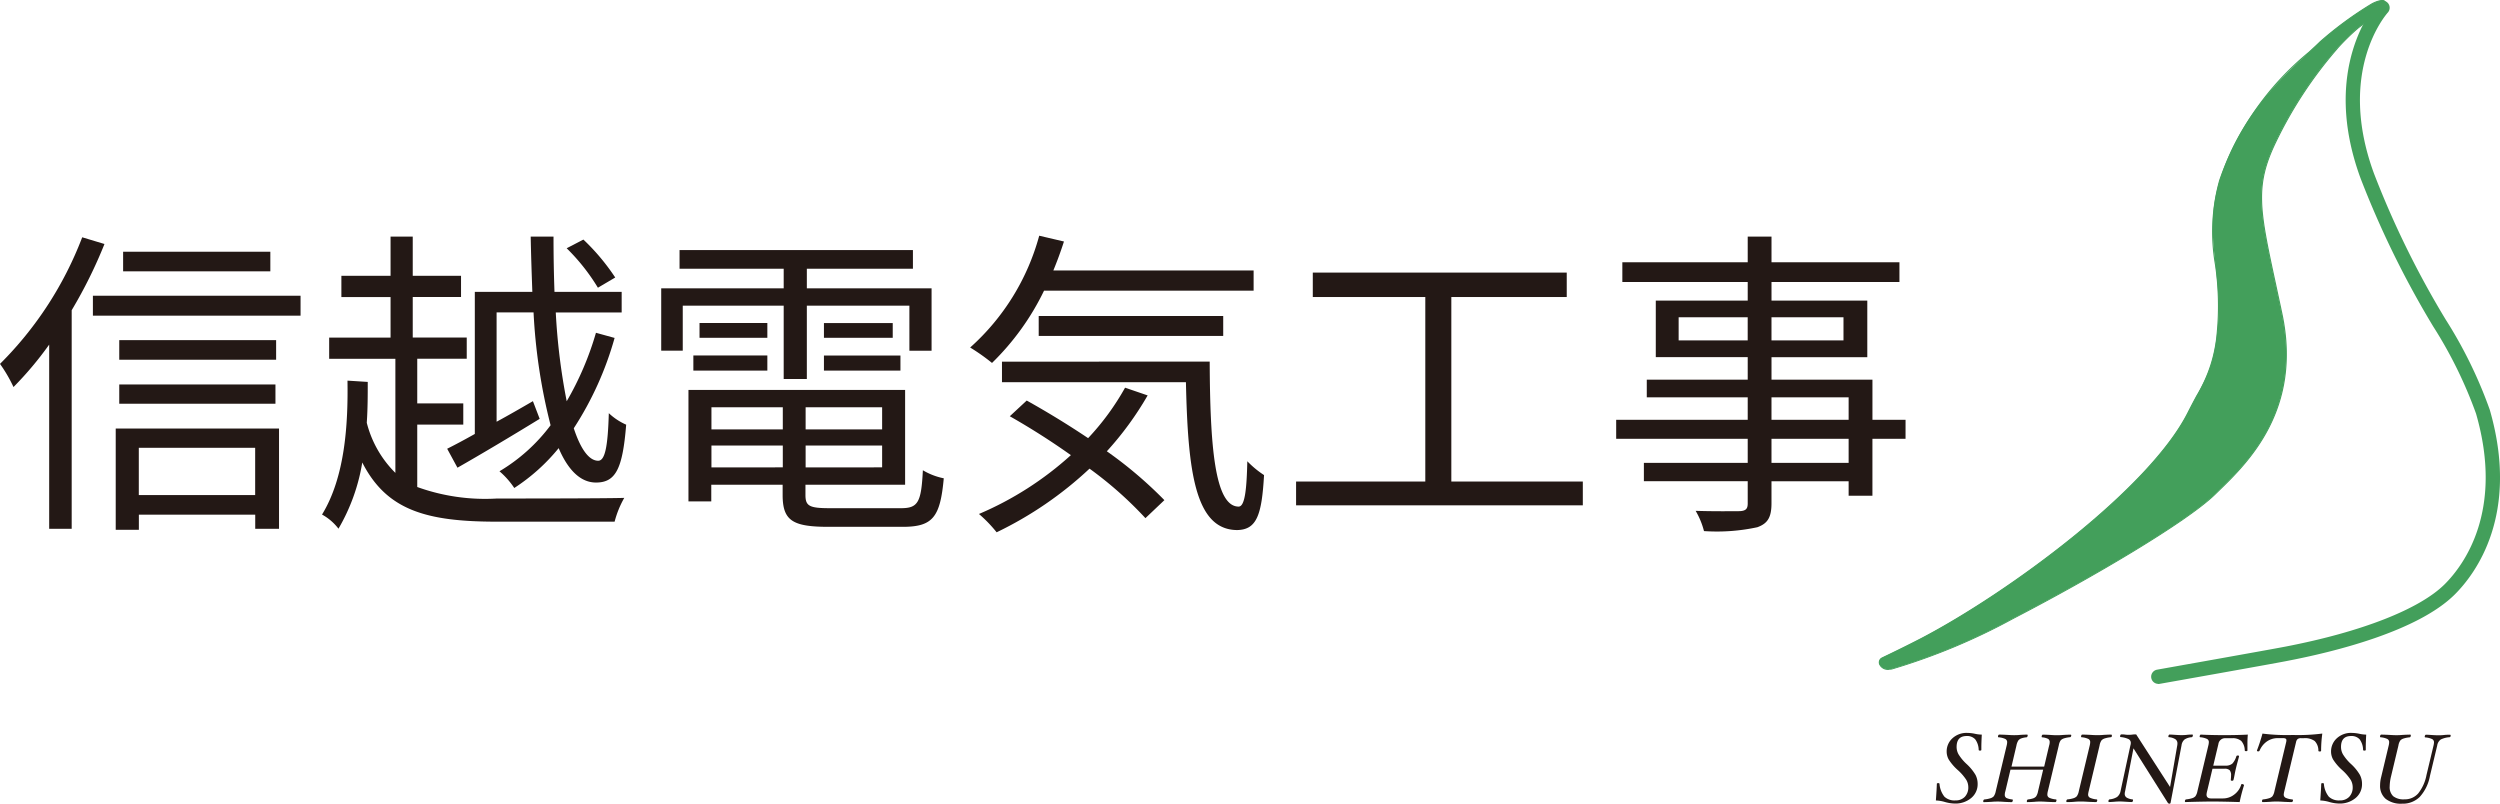
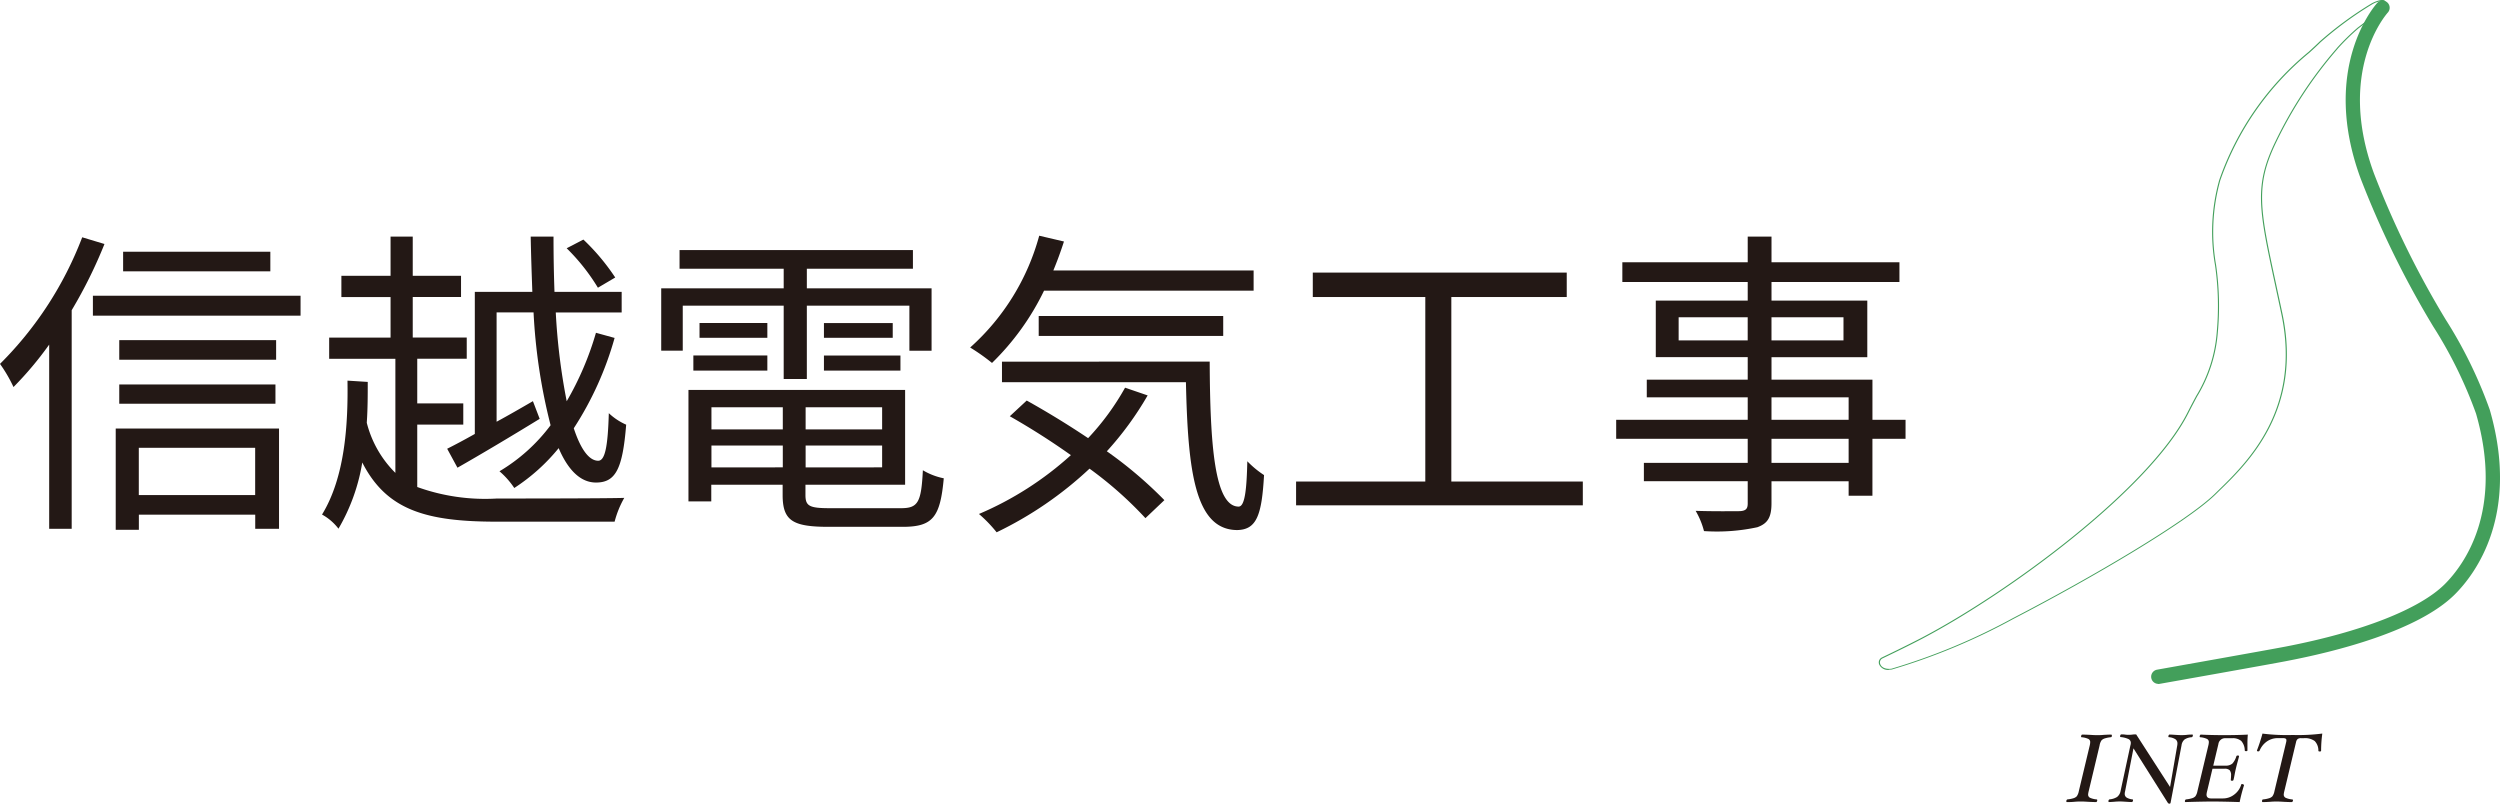
<svg xmlns="http://www.w3.org/2000/svg" width="152.05" height="48.879" viewBox="0 0 152.05 48.879">
  <g id="信越電気工事_ロゴ_更新済み_" data-name="信越電気工事　ロゴ [更新済み]" transform="translate(-2.07 0.002)">
    <g id="グループ_1382" data-name="グループ 1382" transform="translate(116.338 -0.002)">
      <path id="パス_2145" data-name="パス 2145" d="M604.764,41.712a.435.435,0,0,1-.076-.862c.069-.013,6.975-1.24,7.677-1.379l.139-.026c4.638-.895,8.172-2.281,9.691-3.8,1.143-1.143,3.612-4.438,1.9-10.368a26.546,26.546,0,0,0-2.6-5.294,57.332,57.332,0,0,1-4.416-9C614.6,4.264,617.941.454,618.085.3a.434.434,0,0,1,.645.582c-.13.146-3.126,3.6-.836,9.806a56,56,0,0,0,4.355,8.867,27.221,27.221,0,0,1,2.681,5.487c1.842,6.376-.869,9.973-2.12,11.224-2.246,2.244-7.318,3.493-10.14,4.038l-.133.026c-.71.143-7.412,1.334-7.7,1.384a.468.468,0,0,1-.076.007Z" transform="translate(-587.77 -0.119)" fill="#439f5b" />
      <g id="グループ_1381" data-name="グループ 1381" transform="translate(0 0)">
-         <path id="パス_2146" data-name="パス 2146" d="M558.651.835c.8-.884.03-.756-.474-.474a21.528,21.528,0,0,0-3.137,2.3c-1.343,1.321-4.7,3.869-6.106,8.413-1.064,3.441.252,5.6-.15,9.232-.265,2.407-.78,2.917-1.788,4.914-2.35,4.653-10.9,10.944-16.19,13.711-1.243.652-2.374,1.169-2.444,1.212-.291.187-.122.756.6.667a37.326,37.326,0,0,0,7.4-3.08c4.681-2.422,10.512-5.83,12.278-7.555s5.337-4.927,4.064-10.964-1.825-7.462-.369-10.47a25.487,25.487,0,0,1,3.76-5.709,13.916,13.916,0,0,1,1.247-1.219l1.3-.986Z" transform="translate(-528.199 -0.117)" fill="#439f5b" />
        <path id="パス_2147" data-name="パス 2147" d="M528.718,40.739a.58.58,0,0,1-.6-.332.335.335,0,0,1,.128-.4c.022-.015.124-.063.354-.174.435-.209,1.24-.6,2.092-1.041,5.276-2.761,13.833-9.058,16.175-13.7.193-.382.369-.713.526-1.006a8.723,8.723,0,0,0,1.258-3.9,17.362,17.362,0,0,0-.106-4.06,11.668,11.668,0,0,1,.256-5.179,17.538,17.538,0,0,1,5.435-7.792c.263-.241.489-.45.678-.636A21.955,21.955,0,0,1,558.057.213c.254-.143.708-.311.836-.15.091.113-.015.332-.322.673l0,0-1.3.986a13.81,13.81,0,0,0-1.24,1.212l-.083.1a25.422,25.422,0,0,0-3.673,5.6c-1.3,2.685-1,4.082,0,8.707.115.537.241,1.114.374,1.744,1.232,5.841-2.094,9.071-3.88,10.8l-.193.189c-1.72,1.679-7.481,5.074-12.286,7.562a37.827,37.827,0,0,1-7.4,3.082,1.3,1.3,0,0,1-.154.009Zm30-40.676a1.469,1.469,0,0,0-.626.206,21.622,21.622,0,0,0-3.128,2.3c-.191.187-.417.4-.68.636a17.49,17.49,0,0,0-5.418,7.764,11.642,11.642,0,0,0-.254,5.153,17.468,17.468,0,0,1,.106,4.073,8.775,8.775,0,0,1-1.264,3.921c-.156.293-.332.623-.526,1.006-2.348,4.651-10.92,10.959-16.2,13.727-.854.447-1.662.834-2.094,1.043-.189.091-.326.156-.348.169a.272.272,0,0,0-.1.328c.061.167.269.33.682.28a37.743,37.743,0,0,0,7.386-3.078c4.8-2.485,10.555-5.876,12.271-7.551l.193-.189c1.777-1.727,5.087-4.94,3.862-10.746-.133-.63-.259-1.208-.374-1.744-1-4.642-1.3-6.043.006-8.748a25.46,25.46,0,0,1,3.682-5.618l.083-.1a14.068,14.068,0,0,1,1.249-1.221l1.3-.984c.376-.417.348-.55.317-.587a.159.159,0,0,0-.128-.041Zm-.167.652Z" transform="translate(-528.096 0.002)" fill="#439f5b" />
      </g>
-       <path id="パス_2148" data-name="パス 2148" d="M546.856,205.329q-.026.482-.026.756v.159c0,.033-.028.048-.083.048s-.076-.015-.08-.048a1.109,1.109,0,0,0-.211-.639.66.66,0,0,0-.521-.2c-.406,0-.61.222-.61.663a.921.921,0,0,0,.115.447,2.775,2.775,0,0,0,.491.591,2.9,2.9,0,0,1,.545.665,1.179,1.179,0,0,1,.128.541,1.083,1.083,0,0,1-.393.865,1.494,1.494,0,0,1-1,.335,2.364,2.364,0,0,1-.615-.1,2.191,2.191,0,0,0-.532-.087c.035-.48.054-.817.059-1.008,0-.033.03-.048.093-.048.041,0,.063.015.069.048a1.417,1.417,0,0,0,.3.778.891.891,0,0,0,.667.226.759.759,0,0,0,.573-.219.822.822,0,0,0,.211-.591.89.89,0,0,0-.124-.443,3.024,3.024,0,0,0-.523-.6,3,3,0,0,1-.541-.63.991.991,0,0,1-.128-.476,1.079,1.079,0,0,1,.35-.819,1.267,1.267,0,0,1,.9-.328,2.393,2.393,0,0,1,.465.052,2.034,2.034,0,0,0,.419.052Z" transform="translate(-540.592 -160.64)" fill="#231815" />
-       <path id="パス_2149" data-name="パス 2149" d="M562.669,205.7a.125.125,0,0,1-.022.07c-.015.024-.03.035-.048.035a1.78,1.78,0,0,0-.371.072.458.458,0,0,0-.2.119.763.763,0,0,0-.117.311l-.665,2.783a.932.932,0,0,0-.03.2.212.212,0,0,0,.117.2,1.234,1.234,0,0,0,.408.1c.02,0,.03.022.03.05a.137.137,0,0,1-.022.078.061.061,0,0,1-.05.035c-.137,0-.3-.007-.5-.017-.169-.011-.3-.017-.4-.017s-.221,0-.369.017c-.165.011-.308.017-.432.017-.02,0-.03-.017-.03-.054a.121.121,0,0,1,.022-.072.069.069,0,0,1,.05-.037,1.414,1.414,0,0,0,.317-.067.405.405,0,0,0,.178-.122.833.833,0,0,0,.115-.308l.311-1.314h-1.988l-.311,1.314a.676.676,0,0,0-.035.2.218.218,0,0,0,.1.209,1.071,1.071,0,0,0,.358.089c.02,0,.03.02.03.05a.132.132,0,0,1-.022.078c-.015.022-.03.035-.048.035-.139,0-.291-.007-.461-.017-.146-.011-.269-.017-.369-.017s-.232,0-.4.017c-.191.011-.348.017-.469.017-.02,0-.03-.017-.03-.054a.122.122,0,0,1,.022-.072.075.075,0,0,1,.048-.037,1.785,1.785,0,0,0,.369-.072.456.456,0,0,0,.2-.119.784.784,0,0,0,.122-.306l.665-2.783a1.015,1.015,0,0,0,.03-.2.217.217,0,0,0-.117-.2,1.224,1.224,0,0,0-.411-.1c-.02,0-.03-.015-.03-.046a.15.15,0,0,1,.022-.08.059.059,0,0,1,.05-.037c.137,0,.3.007.5.017.169.011.3.017.4.017s.222,0,.369-.017c.165-.011.311-.017.434-.017.019,0,.03.02.03.059a.128.128,0,0,1-.024.07.062.062,0,0,1-.048.035,1.209,1.209,0,0,0-.317.067.41.41,0,0,0-.178.124.883.883,0,0,0-.117.313l-.3,1.277h1.988l.3-1.277a.679.679,0,0,0,.035-.2.222.222,0,0,0-.1-.211,1.01,1.01,0,0,0-.358-.091c-.02,0-.03-.015-.03-.046a.149.149,0,0,1,.022-.08c.015-.024.03-.037.048-.037.139,0,.291.007.46.017.146.011.269.017.369.017s.235,0,.406-.017c.187-.011.341-.017.461-.017.024,0,.035.02.035.059Z" transform="translate(-550.964 -160.969)" fill="#231815" />
      <path id="パス_2150" data-name="パス 2150" d="M583.425,205.709a.122.122,0,0,1-.022.072.058.058,0,0,1-.048.033,1.731,1.731,0,0,0-.367.072.449.449,0,0,0-.2.119.761.761,0,0,0-.117.311l-.663,2.781a1.123,1.123,0,0,0-.035.2.212.212,0,0,0,.117.2,1.233,1.233,0,0,0,.408.1c.02,0,.03.02.03.05a.13.13,0,0,1-.022.076c-.013.024-.028.035-.043.035-.139,0-.306-.007-.506-.017-.165-.011-.3-.017-.4-.017s-.239,0-.413.017-.341.017-.461.017c-.024,0-.035-.017-.035-.054a.122.122,0,0,1,.022-.072.075.075,0,0,1,.048-.037,1.731,1.731,0,0,0,.367-.072.458.458,0,0,0,.2-.119.786.786,0,0,0,.122-.306l.665-2.783a.973.973,0,0,0,.028-.2.21.21,0,0,0-.117-.2,1.233,1.233,0,0,0-.408-.1c-.02,0-.03-.015-.03-.046a.147.147,0,0,1,.022-.078c.015-.026.03-.037.048-.037.137,0,.3.007.5.017.167.011.3.017.4.017s.232,0,.4-.017c.189-.011.345-.017.467-.017.02,0,.03.02.03.059Z" transform="translate(-569.242 -160.976)" fill="#231815" />
      <path id="パス_2151" data-name="パス 2151" d="M597.531,205.673a.136.136,0,0,1-.02.072.066.066,0,0,1-.046.037.9.9,0,0,0-.435.137.562.562,0,0,0-.187.363l-.665,3.484a.067.067,0,0,1-.076.059.13.13,0,0,1-.089-.048l-2.092-3.319-.508,2.607a.641.641,0,0,0-.024.156.262.262,0,0,0,.113.23.847.847,0,0,0,.361.113c.02,0,.03.02.03.05a.13.13,0,0,1-.022.076c-.015.022-.028.035-.044.035-.085,0-.206-.007-.363-.017s-.269-.017-.345-.017-.2,0-.367.017c-.146.011-.252.017-.319.017-.024,0-.035-.017-.035-.054a.121.121,0,0,1,.022-.072.074.074,0,0,1,.048-.037,1.013,1.013,0,0,0,.456-.146.59.59,0,0,0,.211-.354l.6-2.785a.478.478,0,0,0,.024-.148.253.253,0,0,0-.137-.232,1.458,1.458,0,0,0-.484-.124c-.02,0-.03-.015-.03-.046a.15.15,0,0,1,.022-.08c.015-.024.03-.037.05-.037.059,0,.137,0,.232.013s.159.013.209.013.13,0,.226-.013.178-.013.237-.013l2.062,3.2.437-2.526a.611.611,0,0,0,.011-.119.3.3,0,0,0-.122-.259.835.835,0,0,0-.393-.124c-.024,0-.035-.022-.035-.05a.132.132,0,0,1,.024-.076c.015-.024.03-.035.048-.035.078,0,.191.007.341.017s.278.017.367.017.2,0,.345-.017.252-.017.335-.017c.02,0,.03.017.03.054Z" transform="translate(-578.431 -160.945)" fill="#231815" />
      <path id="パス_2152" data-name="パス 2152" d="M617.651,205.65c-.015.174-.024.35-.024.526,0,.037,0,.111,0,.219s0,.18,0,.219-.028.048-.083.048-.076-.017-.08-.05a.882.882,0,0,0-.213-.571.8.8,0,0,0-.56-.167h-.4a.408.408,0,0,0-.43.354l-.313,1.314h.73a.616.616,0,0,0,.432-.124,1.163,1.163,0,0,0,.243-.443.076.076,0,0,1,.083-.048c.054,0,.08.013.08.039s-.03.135-.089.352-.113.432-.161.671c-.022.119-.039.213-.054.278s-.026.115-.035.146-.035.048-.078.048c-.059,0-.087-.015-.085-.048.011-.111.017-.2.017-.276a.462.462,0,0,0-.085-.317.434.434,0,0,0-.321-.089H615.5l-.326,1.369a1.109,1.109,0,0,0-.035.2c0,.159.093.237.278.237h.723a1.106,1.106,0,0,0,.686-.237,1.183,1.183,0,0,0,.426-.613c0-.015.015-.024.048-.024a.159.159,0,0,1,.083.024c.024.015.037.033.035.052-.109.352-.2.691-.263,1.019q-1.079-.033-1.647-.033t-1.649.033c-.024,0-.035-.017-.035-.054a.122.122,0,0,1,.022-.072.075.075,0,0,1,.048-.037,1.787,1.787,0,0,0,.369-.072.458.458,0,0,0,.2-.119.785.785,0,0,0,.122-.306l.665-2.783a1.015,1.015,0,0,0,.03-.2.21.21,0,0,0-.117-.2,1.235,1.235,0,0,0-.411-.1c-.02,0-.03-.015-.03-.046a.147.147,0,0,1,.022-.078c.015-.026.03-.037.05-.037q.616.033,1.436.033c.547,0,1.017-.011,1.425-.033Z" transform="translate(-595.206 -160.976)" fill="#231815" />
      <path id="パス_2153" data-name="パス 2153" d="M637.984,205.394a7.754,7.754,0,0,0-.072,1.036c0,.033-.028.048-.083.048s-.083-.015-.083-.048a.824.824,0,0,0-.224-.587,1,1,0,0,0-.66-.174H636.7a.348.348,0,0,0-.209.048.32.32,0,0,0-.1.178l-.717,3a1.126,1.126,0,0,0-.035.2.212.212,0,0,0,.117.2,1.218,1.218,0,0,0,.406.1.045.045,0,0,1,.039.05.132.132,0,0,1-.024.076.062.062,0,0,1-.048.035c-.139,0-.306-.007-.506-.017-.165-.011-.3-.017-.4-.017s-.239,0-.413.017c-.189.011-.343.017-.461.017-.02,0-.03-.017-.03-.054,0-.07.022-.106.065-.109a1.792,1.792,0,0,0,.367-.072.445.445,0,0,0,.2-.119.785.785,0,0,0,.122-.306l.717-3a.412.412,0,0,0,.011-.1.106.106,0,0,0-.048-.1.339.339,0,0,0-.167-.03h-.308a1.149,1.149,0,0,0-.66.2,1.284,1.284,0,0,0-.445.554.09.09,0,0,1-.091.052c-.05,0-.074-.02-.072-.057a10.263,10.263,0,0,0,.335-1.025,11.838,11.838,0,0,0,1.84.085,11.517,11.517,0,0,0,1.783-.085Z" transform="translate(-611.01 -160.773)" fill="#231815" />
-       <path id="パス_2154" data-name="パス 2154" d="M654.478,205.329q-.026.482-.026.756v.159c0,.033-.028.048-.083.048s-.076-.015-.08-.048a1.109,1.109,0,0,0-.211-.639.659.659,0,0,0-.521-.2c-.406,0-.61.222-.61.663a.921.921,0,0,0,.115.447,2.772,2.772,0,0,0,.491.591,2.825,2.825,0,0,1,.543.665,1.179,1.179,0,0,1,.128.541,1.083,1.083,0,0,1-.393.865,1.494,1.494,0,0,1-1,.335,2.363,2.363,0,0,1-.615-.1,2.192,2.192,0,0,0-.532-.087c.035-.48.054-.817.059-1.008,0-.033.03-.048.093-.048.041,0,.063.015.069.048a1.416,1.416,0,0,0,.3.778.89.89,0,0,0,.667.226.76.76,0,0,0,.574-.219.822.822,0,0,0,.211-.591.889.889,0,0,0-.124-.443,3.02,3.02,0,0,0-.523-.6,3,3,0,0,1-.541-.63.991.991,0,0,1-.128-.476,1.079,1.079,0,0,1,.35-.819,1.267,1.267,0,0,1,.9-.328,2.392,2.392,0,0,1,.465.052,2.034,2.034,0,0,0,.419.052Z" transform="translate(-624.834 -160.64)" fill="#231815" />
-       <path id="パス_2155" data-name="パス 2155" d="M672.731,205.716a.121.121,0,0,1-.022.072.058.058,0,0,1-.05.033,1.417,1.417,0,0,0-.534.139.548.548,0,0,0-.215.363l-.443,1.855a2.587,2.587,0,0,1-.621,1.275,1.466,1.466,0,0,1-1.073.411,1.5,1.5,0,0,1-.995-.291,1.032,1.032,0,0,1-.343-.832,2.037,2.037,0,0,1,.059-.467l.465-1.949a.972.972,0,0,0,.028-.2.216.216,0,0,0-.117-.2,1.234,1.234,0,0,0-.408-.1c-.02,0-.03-.015-.03-.046a.147.147,0,0,1,.022-.078c.015-.026.03-.037.05-.037.137,0,.3.007.5.017.167.011.3.017.4.017s.232,0,.4-.017c.189-.011.345-.017.469-.017.02,0,.03.02.03.059a.122.122,0,0,1-.022.072.061.061,0,0,1-.048.033,1.731,1.731,0,0,0-.367.072.449.449,0,0,0-.2.119.759.759,0,0,0-.117.311l-.445,1.862a2.731,2.731,0,0,0-.085.617.756.756,0,0,0,.213.6,1.016,1.016,0,0,0,.686.191,1.078,1.078,0,0,0,.832-.356,2.536,2.536,0,0,0,.506-1.119l.428-1.792a1.01,1.01,0,0,0,.03-.2.217.217,0,0,0-.117-.2,1.226,1.226,0,0,0-.411-.1c-.024,0-.035-.015-.035-.046a.149.149,0,0,1,.022-.08c.015-.024.03-.037.048-.037.089,0,.206.007.354.017s.285.017.38.017.215,0,.361-.017.274-.017.374-.017c.024,0,.035.02.035.059Z" transform="translate(-637.946 -160.984)" fill="#231815" />
    </g>
    <g id="グループ_1383" data-name="グループ 1383" transform="translate(2.07 14.329)">
      <path id="パス_2156" data-name="パス 2156" d="M8.424,66.831A28.558,28.558,0,0,1,6.43,70.858V84.152H5.061V72.95a20.957,20.957,0,0,1-2.17,2.581,8.749,8.749,0,0,0-.821-1.408,21.827,21.827,0,0,0,5-7.7ZM20.35,69.978V71.19H7.72V69.978ZM9.108,78.053H19.04v6.1H17.593v-.86H10.516v.919H9.108Zm9.756-4.184H9.323V72.676h9.541ZM9.323,75.374h9.5v1.173h-9.5V75.374Zm9.189-6.882H9.558V67.3h8.954Zm-8,10.733V82.1h7.077V79.226H10.516Z" transform="translate(-2.07 -66.322)" fill="#231815" />
      <path id="パス_2157" data-name="パス 2157" d="M98.037,81.47a12.161,12.161,0,0,0,4.849.7c.9,0,6.608,0,7.742-.039a5.907,5.907,0,0,0-.587,1.447h-7.156c-4.282,0-6.706-.684-8.192-3.6a11.668,11.668,0,0,1-1.447,4.027,3.2,3.2,0,0,0-1-.86C93.658,80.844,93.834,77.6,93.794,75l1.232.078c0,.782,0,1.623-.059,2.483a6.544,6.544,0,0,0,1.74,3.05v-6.94H92.68v-1.29h3.734V69.916H93.423v-1.29h2.991V66.24h1.349v2.385H100.7v1.29H97.763v2.463h3.284v1.29H98.037v2.718h2.8v1.29h-2.8Zm3.5-11.867h3.5c-.039-1.075-.078-2.209-.1-3.363h1.388c0,1.173.02,2.287.059,3.363h4.086v1.251h-4.008a38.249,38.249,0,0,0,.665,5.4,18.434,18.434,0,0,0,1.779-4.164l1.134.313a19.872,19.872,0,0,1-2.483,5.494c.411,1.251.919,1.975,1.486,1.975.411,0,.587-.841.645-2.893a3.692,3.692,0,0,0,1.056.7c-.215,2.7-.645,3.519-1.838,3.519-.938,0-1.7-.762-2.268-2.092a11.626,11.626,0,0,1-2.7,2.424,4.935,4.935,0,0,0-.9-1.017,10.7,10.7,0,0,0,3.109-2.8,34.486,34.486,0,0,1-1.036-6.862h-2.248V77.5c.723-.391,1.466-.821,2.209-1.251l.411,1.075c-1.72,1.056-3.558,2.151-5,2.972l-.626-1.153c.469-.235,1.056-.547,1.681-.9V69.6Zm7.488-.254a12.235,12.235,0,0,0-1.9-2.4l1.017-.528a13.166,13.166,0,0,1,1.936,2.307Z" transform="translate(-72.66 -66.181)" fill="#231815" />
      <path id="パス_2158" data-name="パス 2158" d="M194.649,73.4H188.51v2.737H187.2V72.347h7.449V71.154h-6.334V70.02h14.194v1.134h-6.452v1.193h7.586v3.793h-1.349V73.4h-6.237V77.86h-1.408V73.4Zm7.136,12.317c1.036,0,1.232-.352,1.329-2.307a4,4,0,0,0,1.271.489c-.215,2.366-.665,2.952-2.5,2.952h-4.5c-2.19,0-2.8-.371-2.8-1.936v-.626h-4.34v1.017h-1.388V78.524h13.177v5.767h-6.061v.626c0,.665.235.8,1.466.8Zm-12.63-9.287h4.5v.919h-4.5Zm4.5-1.075h-4.125v-.9h4.125Zm-3.4,4.223v1.349h4.34V79.58Zm4.34,3.656V81.907h-4.34v1.329Zm6.041-3.656h-4.653v1.349h4.653Zm0,3.656V81.907h-4.653v1.329Zm.645-8.778v.9h-4.184v-.9Zm-4.184,1.975h4.653v.919h-4.653Z" transform="translate(-146.985 -69.14)" fill="#231815" />
      <path id="パス_2159" data-name="パス 2159" d="M278.187,69.313a15.609,15.609,0,0,1-3.167,4.4,12.2,12.2,0,0,0-1.329-.938,14.042,14.042,0,0,0,4.2-6.8l1.505.352q-.293.909-.645,1.76h12.18v1.232H278.187Zm6.3,6.373a19.455,19.455,0,0,1-2.483,3.4,25.191,25.191,0,0,1,3.5,2.972l-1.153,1.095a22.974,22.974,0,0,0-3.4-3.011,22.5,22.5,0,0,1-5.65,3.871,8.214,8.214,0,0,0-1.075-1.114,19.926,19.926,0,0,0,5.591-3.578,43.581,43.581,0,0,0-3.715-2.366L277.131,76c1.193.665,2.483,1.447,3.734,2.287a15.463,15.463,0,0,0,2.248-3.069l1.369.469Zm3.773-2.053c.02,5.044.293,8.817,1.76,8.817.391,0,.489-1.114.528-2.757a5.806,5.806,0,0,0,1.017.841c-.137,2.444-.45,3.324-1.642,3.343-2.581-.02-2.991-3.656-3.109-8.993H275.626V73.634Zm-10.4-1.564V70.858h11.222V72.07Z" transform="translate(-214.686 -65.97)" fill="#231815" />
      <path id="パス_2160" data-name="パス 2160" d="M382.389,89.028v1.447H364.95V89.028h7.859V77.806h-6.843V76.32h15.445v1.486h-7.019V89.028Z" transform="translate(-286.122 -74.072)" fill="#231815" />
      <path id="パス_2161" data-name="パス 2161" d="M472.185,78.537h-2.014V82h-1.447v-.88h-4.692v1.349c0,.9-.274,1.232-.86,1.447a11.673,11.673,0,0,1-3.245.235,4.822,4.822,0,0,0-.508-1.232c1.173.039,2.346.02,2.678.02.371-.02.489-.137.489-.469V81.118h-6.315V80h6.315V78.537h-8V77.384h8V76.015h-6.139V74.94h6.139V73.571h-5.591V70.131h5.591V69h-7.625V67.8h7.625V66.24h1.447V67.8h7.781V69h-7.781v1.134h5.826v3.441h-5.826V74.94h6.139v2.444h2.014Zm-9.6-5.982V71.147h-4.2v1.408Zm1.447-1.408v1.408h4.379V71.147Zm0,6.237h4.692V76.015h-4.692Zm4.692,1.153h-4.692V80h4.692Z" transform="translate(-356.29 -66.181)" fill="#231815" />
    </g>
  </g>
</svg>